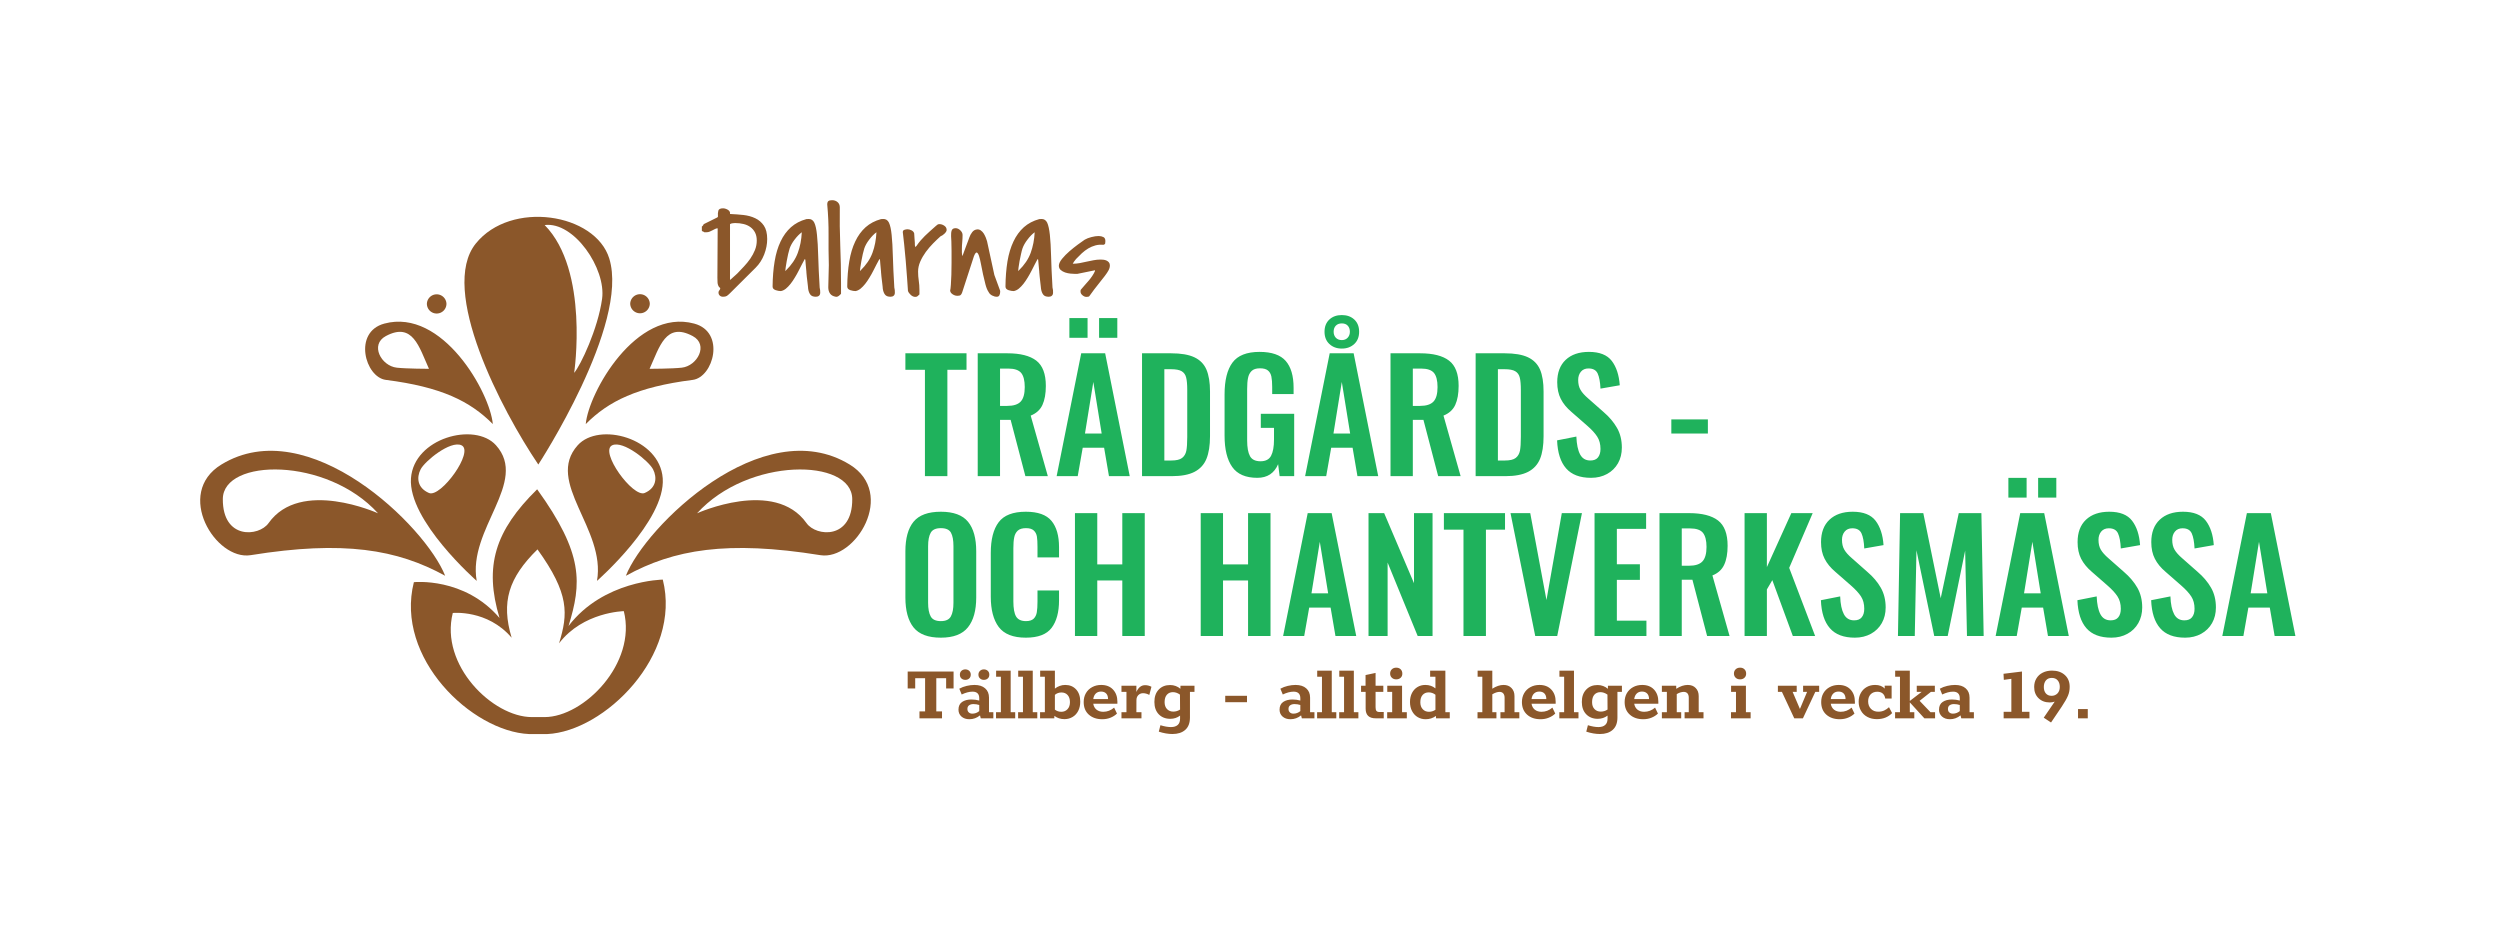
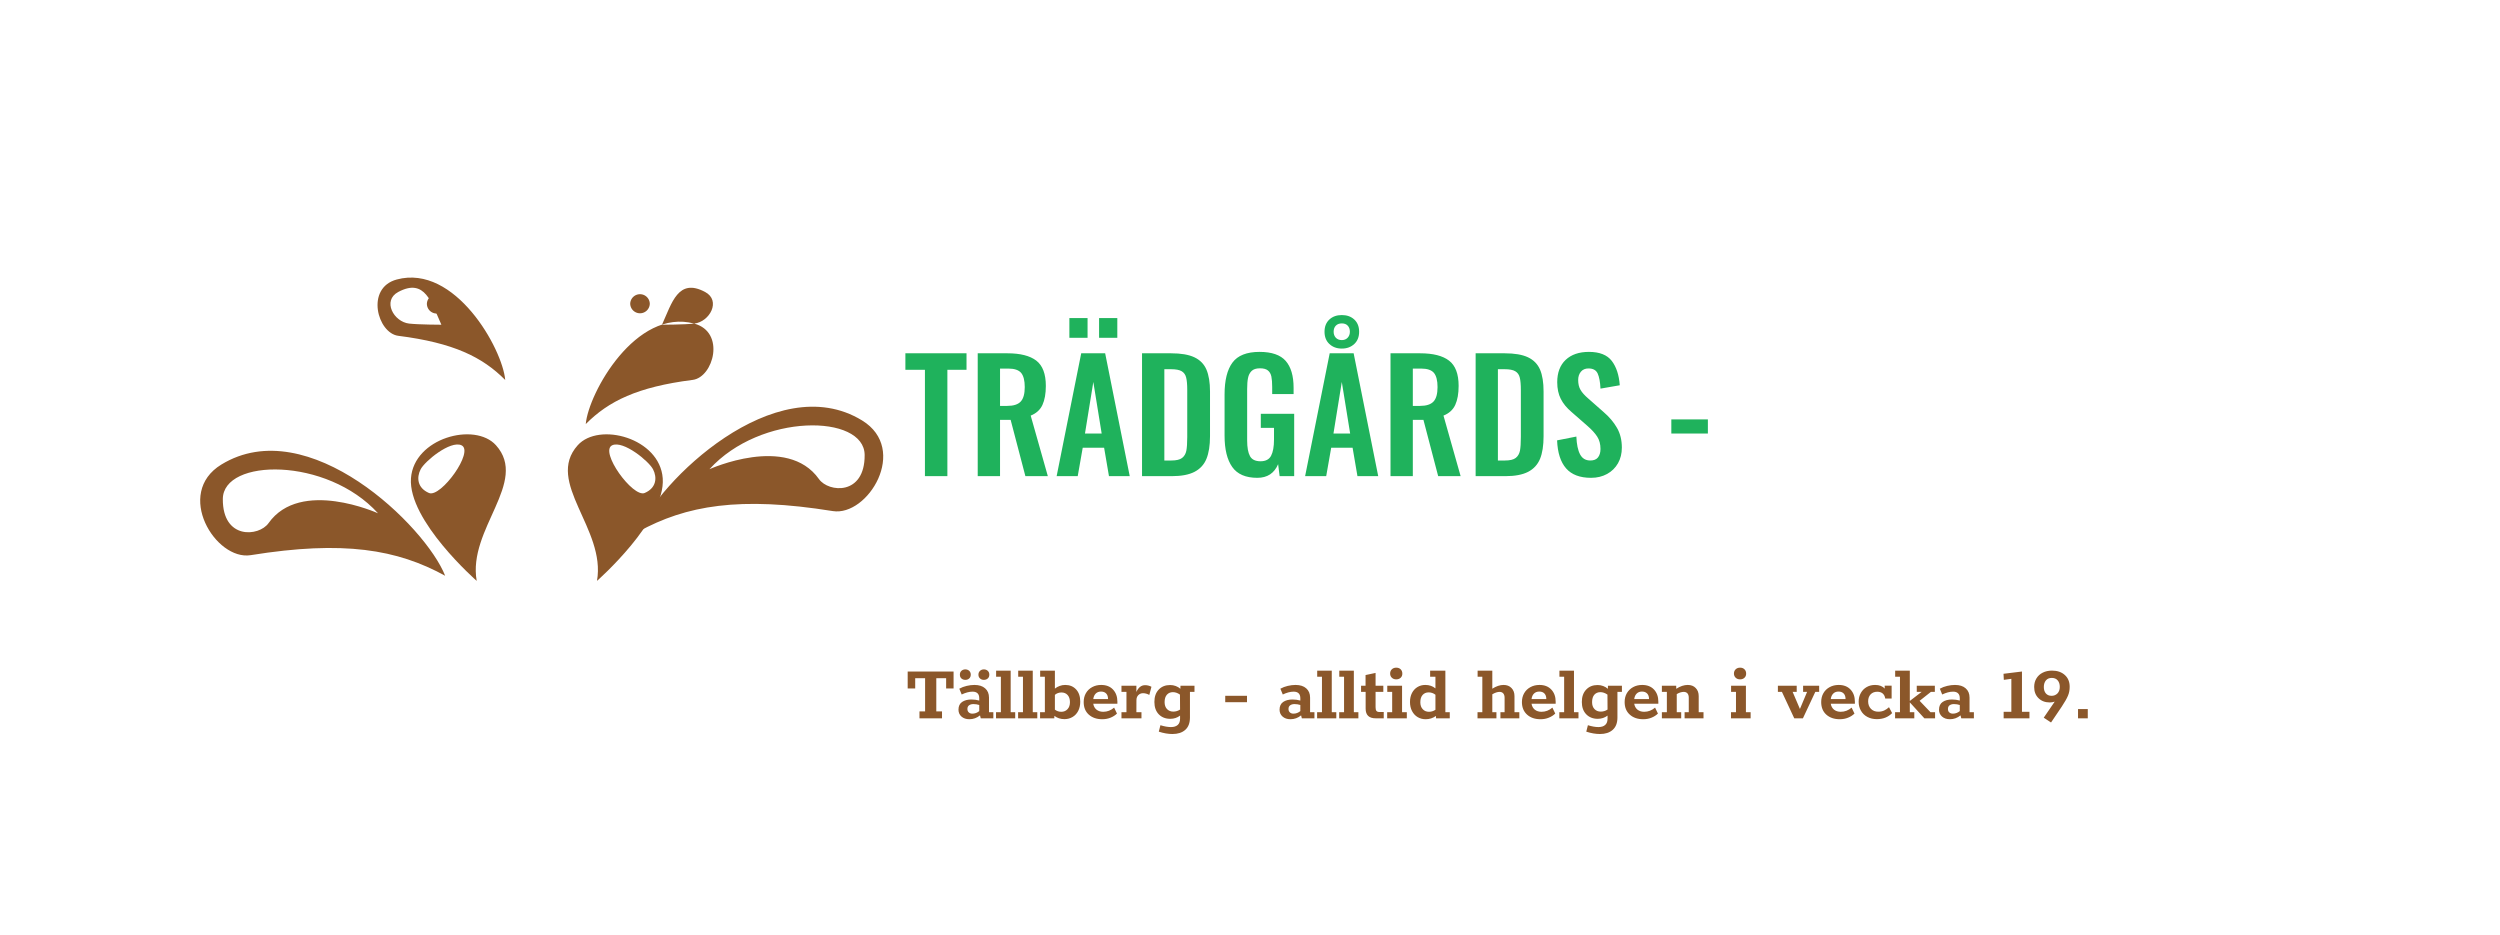
<svg xmlns="http://www.w3.org/2000/svg" id="SvgjsSvg151539" width="4096" height="1532.425" version="1.1">
  <defs id="SvgjsDefs151540" />
  <g id="SvgjsG151541" transform="translate(328, 328) scale(34.4)" opacity="1">
    <defs id="SvgjsDefs37079" />
    <g id="SvgjsG37080" transform="scale(0.216)" opacity="1">
      <g id="SvgjsG37081" class="4NZ7_ThGQ" transform="translate(-1.063, -16.526) scale(1.5)" light-content="false" non-strokable="false" fill="#8b572a">
        <path fill-rule="evenodd" clip-rule="evenodd" d="M36.909 26.239a1.439 1.439 0 0 0-2.876.002 1.436 1.436 0 0 0 1.437 1.436c.798 0 1.439-.642 1.439-1.438zm29.891-.001a1.44 1.44 0 0 0-2.879.002 1.44 1.44 0 0 0 2.879-.002z" />
-         <path d="M68.709 66.791s-8.732.104-13.855 6.817c1.93-6.282 2.257-10.558-4.614-20.094-6.203 6.099-7.822 11.292-5.53 18.918-5.172-6.058-12.592-5.263-12.592-5.263-2.821 11.166 8.54 21.946 16.921 22.325l2.677.002c8.381-.374 19.813-11.549 16.993-22.705zM51.334 87h-1.869c-5.756 0-13.561-7.636-11.626-15.304 0 0 5.1-.53 8.653 3.638-1.575-5.244-.46-8.801 3.798-12.988 4.72 6.552 4.499 9.488 3.171 13.808 3.519-4.615 9.521-4.727 9.521-4.727C64.917 79.102 57.097 87 51.334 87zm9.512-67.401c-2.058-6.685-14.464-8.613-19.621-2.216-5.473 6.784 3.781 24.498 9.187 32.491 0 0 13.423-20.554 10.434-30.275zm-1.058 5.92c-.617 4.429-3.156 9.771-4.106 10.881 0 0 2.245-15.049-4.338-21.729 4.316-.553 9.062 6.416 8.444 10.848z" />
        <path fill-rule="evenodd" clip-rule="evenodd" d="M68.701 51.895c-.43-5.913-9.37-8.331-12.498-4.852-4.859 5.416 4.187 12.303 2.833 19.937 0-.001 10.116-8.863 9.665-15.085zm-2.652 2.162c-1.724.739-6.714-6.131-4.769-7.016 1.632-.737 5.387 2.339 6 3.542.619 1.202.494 2.737-1.231 3.474zm-21.861-7.016c-3.127-3.478-12.069-1.06-12.496 4.854-.45 6.225 9.663 15.084 9.663 15.084-1.353-7.631 7.692-14.52 2.833-19.938zm-9.846 7.018c-1.725-.738-1.849-2.273-1.231-3.475.613-1.204 4.369-4.28 5.999-3.543 1.946.885-3.047 7.756-4.768 7.018z" />
-         <path d="M73.326 29.156c-8.563-2.308-15.538 10.185-15.941 14.772 3.35-3.374 7.589-5.461 15.72-6.494 3.063-.39 4.863-7.033.221-8.278zm-1.824 6.481c-1.433.16-4.734.168-4.734.168 1.457-3.208 2.38-6.932 6.34-4.814 2.38 1.27.678 4.391-1.606 4.646zm-43.721-6.481c-4.642 1.248-2.842 7.889.222 8.278 8.133 1.033 12.373 3.122 15.721 6.494-.402-4.588-7.379-17.078-15.943-14.772zm1.823 6.481c-2.282-.253-3.983-3.376-1.605-4.648 3.963-2.116 4.885 1.607 6.339 4.816 0 0-3.301-.008-4.734-.168zm66.577 14.237c-12.789-7.82-30.055 9.105-32.899 16.356 7.039-3.875 14.911-5.237 28.59-3.032 5.151.83 11.236-9.086 4.309-13.324zm-6.338 8.619c-4.691-6.631-16.097-1.45-16.097-1.45 7.539-8.307 22.771-8.111 22.813-2.098.042 6.012-5.319 5.528-6.716 3.548zM3.82 49.876c-6.929 4.236-.847 14.154 4.311 13.321 13.675-2.205 21.546-.843 28.587 3.03-2.844-7.248-20.111-24.175-32.898-16.351zm6.933 8.617c-1.4 1.979-6.757 2.464-6.718-3.55.04-6.011 15.276-6.211 22.816 2.1 0 0-11.407-5.181-16.098 1.45z" />
+         <path d="M73.326 29.156c-8.563-2.308-15.538 10.185-15.941 14.772 3.35-3.374 7.589-5.461 15.72-6.494 3.063-.39 4.863-7.033.221-8.278zc-1.433.16-4.734.168-4.734.168 1.457-3.208 2.38-6.932 6.34-4.814 2.38 1.27.678 4.391-1.606 4.646zm-43.721-6.481c-4.642 1.248-2.842 7.889.222 8.278 8.133 1.033 12.373 3.122 15.721 6.494-.402-4.588-7.379-17.078-15.943-14.772zm1.823 6.481c-2.282-.253-3.983-3.376-1.605-4.648 3.963-2.116 4.885 1.607 6.339 4.816 0 0-3.301-.008-4.734-.168zm66.577 14.237c-12.789-7.82-30.055 9.105-32.899 16.356 7.039-3.875 14.911-5.237 28.59-3.032 5.151.83 11.236-9.086 4.309-13.324zm-6.338 8.619c-4.691-6.631-16.097-1.45-16.097-1.45 7.539-8.307 22.771-8.111 22.813-2.098.042 6.012-5.319 5.528-6.716 3.548zM3.82 49.876c-6.929 4.236-.847 14.154 4.311 13.321 13.675-2.205 21.546-.843 28.587 3.03-2.844-7.248-20.111-24.175-32.898-16.351zm6.933 8.617c-1.4 1.979-6.757 2.464-6.718-3.55.04-6.011 15.276-6.211 22.816 2.1 0 0-11.407-5.181-16.098 1.45z" />
      </g>
      <g id="SvgjsG37082" class="text" transform="translate(308.274, 96.093) scale(1)" light-content="false" fill="#1fb25c">
-         <path d="M-150.98 -1.89C-149.77 -0.38 -147.77 0.37 -144.96 0.37C-142.19 0.37 -140.2 -0.39 -138.99 -1.91C-137.77 -3.42 -137.16 -5.62 -137.16 -8.5L-137.16 -18.67C-137.16 -21.54 -137.76 -23.72 -138.97 -25.19C-140.17 -26.66 -142.17 -27.4 -144.96 -27.4C-147.77 -27.4 -149.77 -26.66 -150.98 -25.19C-152.18 -23.72 -152.78 -21.54 -152.78 -18.67L-152.78 -8.5C-152.78 -5.6 -152.18 -3.4 -150.98 -1.89ZM-142.75 -4.32C-143.13 -3.62 -143.86 -3.28 -144.96 -3.28C-146.07 -3.28 -146.82 -3.62 -147.2 -4.32C-147.58 -5.01 -147.77 -6.01 -147.77 -7.33L-147.77 -19.8C-147.77 -21.1 -147.58 -22.08 -147.2 -22.76C-146.82 -23.44 -146.07 -23.78 -144.96 -23.78C-143.84 -23.78 -143.1 -23.45 -142.73 -22.78C-142.36 -22.11 -142.18 -21.12 -142.18 -19.8L-142.18 -7.33C-142.18 -6.01 -142.37 -5.01 -142.75 -4.32Z M-132.2 -1.99C-131.02 -0.42 -129.03 0.37 -126.22 0.37C-123.53 0.37 -121.63 -0.35 -120.54 -1.79C-119.45 -3.23 -118.9 -5.25 -118.9 -7.86L-118.9 -10.04L-123.65 -10.04L-123.65 -7.59C-123.65 -6.61 -123.7 -5.83 -123.8 -5.23C-123.9 -4.64 -124.13 -4.17 -124.5 -3.81C-124.87 -3.46 -125.43 -3.28 -126.19 -3.28C-127.24 -3.28 -127.96 -3.62 -128.37 -4.3C-128.77 -4.98 -128.97 -6.09 -128.97 -7.63L-128.97 -19.37C-128.97 -20.35 -128.91 -21.15 -128.78 -21.76C-128.66 -22.37 -128.4 -22.86 -128 -23.23C-127.6 -23.6 -126.99 -23.78 -126.19 -23.78C-125.41 -23.78 -124.84 -23.61 -124.47 -23.26C-124.1 -22.92 -123.87 -22.47 -123.78 -21.93C-123.69 -21.38 -123.65 -20.63 -123.65 -19.67L-123.65 -17.33L-118.9 -17.33L-118.9 -19.6C-118.9 -22.12 -119.46 -24.05 -120.57 -25.39C-121.69 -26.73 -123.57 -27.4 -126.22 -27.4C-129.06 -27.4 -131.05 -26.63 -132.21 -25.09C-133.37 -23.55 -133.95 -21.3 -133.95 -18.33L-133.95 -8.66C-133.95 -5.79 -133.37 -3.56 -132.2 -1.99Z M-115.39 -27.09L-115.39 0L-110.47 0L-110.47 -12.24L-104.95 -12.24L-104.95 0L-100 0L-100 -27.09L-104.95 -27.09L-104.95 -15.79L-110.47 -15.79L-110.47 -27.09Z M-87.66 -27.09L-87.66 0L-82.74 0L-82.74 -12.24L-77.22 -12.24L-77.22 0L-72.27 0L-72.27 -27.09L-77.22 -27.09L-77.22 -15.79L-82.74 -15.79L-82.74 -27.09Z M-64.07 -27.09L-69.49 0L-64.84 0L-63.74 -6.26L-59.02 -6.26L-57.95 0L-53.37 0L-58.79 -27.09ZM-59.56 -9.4L-63.24 -9.4L-61.4 -20.77Z M-50.66 -27.09L-50.66 0L-46.45 0L-46.45 -16.19L-39.82 0L-36.54 0L-36.54 -27.09L-40.63 -27.09L-40.63 -11.64L-47.21 -27.09Z M-29.72 -23.45L-29.72 0L-24.77 0L-24.77 -23.45L-20.56 -23.45L-20.56 -27.09L-34.04 -27.09L-34.04 -23.45Z M-19.35 -27.09L-13.9 0L-9.05 0L-3.6 -27.09L-8.04 -27.09L-11.42 -7.93L-15 -27.09Z M-0.82 -27.09L-0.82 0L10.62 0L10.62 -3.38L4.1 -3.38L4.1 -12.38L9.18 -12.38L9.18 -15.82L4.1 -15.82L4.1 -23.62L10.55 -23.62L10.55 -27.09Z M13.5 -27.09L13.5 0L18.41 0L18.41 -12.41L20.76 -12.41L24 0L28.95 0L25.17 -13.35C26.4 -13.84 27.26 -14.62 27.76 -15.7C28.27 -16.79 28.52 -18.19 28.52 -19.9C28.52 -22.53 27.81 -24.39 26.41 -25.47C25 -26.55 22.87 -27.09 20.02 -27.09ZM19.99 -15.49L18.41 -15.49L18.41 -23.72L20.25 -23.72C21.61 -23.72 22.56 -23.39 23.08 -22.75C23.6 -22.1 23.87 -21.06 23.87 -19.64C23.87 -18.16 23.57 -17.1 22.98 -16.46C22.39 -15.81 21.39 -15.49 19.99 -15.49Z M32.26 -27.09L32.26 0L37.18 0L37.18 -10.27L38.38 -12.31L42.9 0L47.82 0L42.1 -15.02L47.28 -27.09L42.57 -27.09L37.18 -15.19L37.18 -27.09Z M51.08 -1.71C52.29 -0.32 54.13 0.37 56.58 0.37C57.92 0.37 59.1 0.08 60.13 -0.49C61.15 -1.05 61.95 -1.84 62.52 -2.84C63.09 -3.85 63.37 -5 63.37 -6.29C63.37 -7.94 63.01 -9.39 62.3 -10.64C61.59 -11.89 60.6 -13.06 59.32 -14.15L55.95 -17.13C55.16 -17.8 54.6 -18.43 54.26 -19.02C53.91 -19.61 53.74 -20.34 53.74 -21.21C53.74 -21.94 53.94 -22.55 54.34 -23.03C54.74 -23.51 55.3 -23.75 56.01 -23.75C57.02 -23.75 57.69 -23.38 58.04 -22.63C58.38 -21.88 58.59 -20.77 58.65 -19.3L62.9 -20.04C62.75 -22.29 62.16 -24.08 61.15 -25.41C60.13 -26.73 58.45 -27.4 56.11 -27.4C53.93 -27.4 52.22 -26.81 50.98 -25.64C49.74 -24.47 49.12 -22.82 49.12 -20.71C49.12 -19.28 49.38 -18.05 49.91 -17.03C50.43 -16 51.22 -15.04 52.27 -14.15L55.68 -11.17C56.7 -10.28 57.46 -9.46 57.94 -8.71C58.42 -7.97 58.65 -7.06 58.65 -5.99C58.65 -5.21 58.47 -4.59 58.1 -4.13C57.74 -3.67 57.17 -3.45 56.41 -3.45C55.39 -3.45 54.64 -3.9 54.16 -4.8C53.68 -5.7 53.4 -7.01 53.34 -8.73L49.09 -7.89C49.2 -5.15 49.86 -3.09 51.08 -1.71Z M66.55 -27.09L66.08 0L69.79 0L70.16 -18.9L74.08 0L77.05 0L80.9 -18.83L81.3 0L84.98 0L84.48 -27.09L79.49 -27.09L75.51 -8.33L71.67 -27.09Z M93.04 -27.09L87.62 0L92.27 0L93.38 -6.26L98.09 -6.26L99.16 0L103.75 0L98.33 -27.09ZM97.56 -9.4L93.88 -9.4L95.72 -20.77ZM90.43 -34.86L90.43 -30.51L94.45 -30.51L94.45 -34.86ZM96.99 -34.86L96.99 -30.51L101 -30.51L101 -34.86Z M107.64 -1.71C108.86 -0.32 110.69 0.37 113.15 0.37C114.48 0.37 115.67 0.08 116.69 -0.49C117.72 -1.05 118.51 -1.84 119.08 -2.84C119.65 -3.85 119.94 -5 119.94 -6.29C119.94 -7.94 119.58 -9.39 118.87 -10.64C118.15 -11.89 117.16 -13.06 115.89 -14.15L112.51 -17.13C111.73 -17.8 111.17 -18.43 110.82 -19.02C110.47 -19.61 110.3 -20.34 110.3 -21.21C110.3 -21.94 110.5 -22.55 110.9 -23.03C111.31 -23.51 111.86 -23.75 112.58 -23.75C113.58 -23.75 114.25 -23.38 114.6 -22.63C114.95 -21.88 115.15 -20.77 115.22 -19.3L119.47 -20.04C119.31 -22.29 118.73 -24.08 117.71 -25.41C116.7 -26.73 115.02 -27.4 112.68 -27.4C110.49 -27.4 108.78 -26.81 107.54 -25.64C106.3 -24.47 105.69 -22.82 105.69 -20.71C105.69 -19.28 105.95 -18.05 106.47 -17.03C107 -16 107.78 -15.04 108.83 -14.15L112.24 -11.17C113.27 -10.28 114.02 -9.46 114.5 -8.71C114.98 -7.97 115.22 -7.06 115.22 -5.99C115.22 -5.21 115.04 -4.59 114.67 -4.13C114.3 -3.67 113.74 -3.45 112.98 -3.45C111.95 -3.45 111.2 -3.9 110.72 -4.8C110.24 -5.7 109.97 -7.01 109.9 -8.73L105.65 -7.89C105.76 -5.15 106.43 -3.09 107.64 -1.71Z M123.9 -1.71C125.11 -0.32 126.95 0.37 129.4 0.37C130.74 0.37 131.92 0.08 132.95 -0.49C133.97 -1.05 134.77 -1.84 135.34 -2.84C135.91 -3.85 136.19 -5 136.19 -6.29C136.19 -7.94 135.84 -9.39 135.12 -10.64C134.41 -11.89 133.42 -13.06 132.15 -14.15L128.77 -17.13C127.99 -17.8 127.42 -18.43 127.08 -19.02C126.73 -19.61 126.56 -20.34 126.56 -21.21C126.56 -21.94 126.76 -22.55 127.16 -23.03C127.56 -23.51 128.12 -23.75 128.83 -23.75C129.84 -23.75 130.51 -23.38 130.86 -22.63C131.2 -21.88 131.41 -20.77 131.48 -19.3L135.72 -20.04C135.57 -22.29 134.98 -24.08 133.97 -25.41C132.95 -26.73 131.28 -27.4 128.93 -27.4C126.75 -27.4 125.04 -26.81 123.8 -25.64C122.56 -24.47 121.94 -22.82 121.94 -20.71C121.94 -19.28 122.2 -18.05 122.73 -17.03C123.25 -16 124.04 -15.04 125.09 -14.15L128.5 -11.17C129.52 -10.28 130.28 -9.46 130.76 -8.71C131.24 -7.97 131.48 -7.06 131.48 -5.99C131.48 -5.21 131.29 -4.59 130.92 -4.13C130.56 -3.67 129.99 -3.45 129.23 -3.45C128.21 -3.45 127.46 -3.9 126.98 -4.8C126.5 -5.7 126.22 -7.01 126.16 -8.73L121.91 -7.89C122.02 -5.15 122.68 -3.09 123.9 -1.71Z M143.02 -27.09L137.6 0L142.25 0L143.35 -6.26L148.07 -6.26L149.14 0L153.72 0L148.3 -27.09ZM147.53 -9.4L143.85 -9.4L145.69 -20.77Z" />
-       </g>
+         </g>
      <g id="SvgjsG37083" class="text" transform="translate(244.704, 60.848) scale(1)" light-content="false" fill="#1fb25c">
        <path d="M-84.9 -23.45L-84.9 0L-79.95 0L-79.95 -23.45L-75.73 -23.45L-75.73 -27.09L-89.21 -27.09L-89.21 -23.45Z M-73.26 -27.09L-73.26 0L-68.34 0L-68.34 -12.41L-66 -12.41L-62.75 0L-57.8 0L-61.58 -13.35C-60.36 -13.84 -59.49 -14.62 -58.99 -15.7C-58.49 -16.79 -58.24 -18.19 -58.24 -19.9C-58.24 -22.53 -58.94 -24.39 -60.34 -25.47C-61.75 -26.55 -63.88 -27.09 -66.73 -27.09ZM-66.77 -15.49L-68.34 -15.49L-68.34 -23.72L-66.5 -23.72C-65.14 -23.72 -64.2 -23.39 -63.67 -22.75C-63.15 -22.1 -62.89 -21.06 -62.89 -19.64C-62.89 -18.16 -63.18 -17.1 -63.77 -16.46C-64.36 -15.81 -65.36 -15.49 -66.77 -15.49Z M-50.44 -27.09L-55.86 0L-51.21 0L-50.11 -6.26L-45.39 -6.26L-44.32 0L-39.74 0L-45.16 -27.09ZM-45.93 -9.4L-49.61 -9.4L-47.77 -20.77ZM-53.05 -34.86L-53.05 -30.51L-49.04 -30.51L-49.04 -34.86ZM-46.5 -34.86L-46.5 -30.51L-42.48 -30.51L-42.48 -34.86Z M-37.03 -27.09L-37.03 0L-30.44 0C-28.34 0 -26.68 -0.32 -25.46 -0.95C-24.23 -1.59 -23.35 -2.54 -22.83 -3.81C-22.31 -5.08 -22.04 -6.75 -22.04 -8.8L-22.04 -18.67C-22.04 -20.67 -22.31 -22.28 -22.83 -23.5C-23.35 -24.71 -24.24 -25.62 -25.49 -26.21C-26.74 -26.8 -28.45 -27.09 -30.64 -27.09ZM-30.57 -3.45L-32.11 -3.45L-32.11 -23.58L-30.64 -23.58C-29.57 -23.58 -28.78 -23.43 -28.28 -23.13C-27.78 -22.83 -27.45 -22.37 -27.3 -21.74C-27.14 -21.12 -27.06 -20.2 -27.06 -19L-27.06 -8.63C-27.06 -7.29 -27.13 -6.28 -27.26 -5.6C-27.4 -4.92 -27.71 -4.39 -28.2 -4.01C-28.69 -3.63 -29.48 -3.45 -30.57 -3.45Z M-17.14 -2.02C-16.02 -0.43 -14.17 0.37 -11.61 0.37C-9.4 0.37 -7.87 -0.64 -7.02 -2.64L-6.69 0L-3.48 0L-3.48 -13.75L-10.84 -13.75L-10.84 -10.64L-7.93 -10.64L-7.93 -8.09C-7.93 -6.49 -8.15 -5.29 -8.58 -4.48C-9.01 -3.68 -9.79 -3.28 -10.9 -3.28C-12.04 -3.28 -12.82 -3.66 -13.23 -4.42C-13.64 -5.17 -13.85 -6.32 -13.85 -7.86L-13.85 -19.2C-13.85 -20.2 -13.79 -21.02 -13.66 -21.64C-13.54 -22.27 -13.28 -22.78 -12.88 -23.18C-12.48 -23.58 -11.86 -23.78 -11.04 -23.78C-10.26 -23.78 -9.67 -23.63 -9.28 -23.31C-8.89 -23 -8.64 -22.56 -8.51 -21.98C-8.39 -21.4 -8.33 -20.62 -8.33 -19.64L-8.33 -18.1L-3.61 -18.1L-3.61 -19.5C-3.61 -22.11 -4.19 -24.08 -5.35 -25.41C-6.51 -26.73 -8.43 -27.4 -11.11 -27.4C-13.94 -27.4 -15.93 -26.61 -17.09 -25.04C-18.25 -23.47 -18.83 -21.13 -18.83 -18.03L-18.83 -8.93C-18.83 -5.92 -18.27 -3.62 -17.14 -2.02Z M4.35 -27.09L-1.07 0L3.58 0L4.68 -6.26L9.4 -6.26L10.47 0L15.05 0L9.63 -27.09ZM8.86 -9.4L5.18 -9.4L7.02 -20.77ZM4.28 -29.14C5 -28.47 5.91 -28.13 7.02 -28.13C8.14 -28.13 9.05 -28.47 9.77 -29.14C10.48 -29.8 10.84 -30.71 10.84 -31.84C10.84 -32.98 10.48 -33.88 9.77 -34.54C9.05 -35.2 8.14 -35.52 7.02 -35.52C5.91 -35.52 5 -35.2 4.28 -34.54C3.57 -33.88 3.21 -32.98 3.21 -31.84C3.21 -30.71 3.57 -29.8 4.28 -29.14ZM8.31 -30.52C7.99 -30.18 7.56 -30 7.02 -30C6.47 -30 6.03 -30.18 5.7 -30.52C5.38 -30.87 5.22 -31.31 5.22 -31.84C5.22 -32.4 5.38 -32.85 5.7 -33.18C6.03 -33.52 6.47 -33.68 7.02 -33.68C7.58 -33.68 8.02 -33.52 8.33 -33.18C8.64 -32.85 8.8 -32.4 8.8 -31.84C8.8 -31.31 8.64 -30.87 8.31 -30.52Z M17.76 -27.09L17.76 0L22.68 0L22.68 -12.41L25.02 -12.41L28.27 0L33.22 0L29.44 -13.35C30.66 -13.84 31.53 -14.62 32.03 -15.7C32.53 -16.79 32.78 -18.19 32.78 -19.9C32.78 -22.53 32.08 -24.39 30.67 -25.47C29.27 -26.55 27.14 -27.09 24.28 -27.09ZM24.25 -15.49L22.68 -15.49L22.68 -23.72L24.52 -23.72C25.88 -23.72 26.82 -23.39 27.35 -22.75C27.87 -22.1 28.13 -21.06 28.13 -19.64C28.13 -18.16 27.84 -17.1 27.25 -16.46C26.65 -15.81 25.66 -15.49 24.25 -15.49Z M36.53 -27.09L36.53 0L43.12 0C45.21 0 46.87 -0.32 48.1 -0.95C49.33 -1.59 50.2 -2.54 50.73 -3.81C51.25 -5.08 51.51 -6.75 51.51 -8.8L51.51 -18.67C51.51 -20.67 51.25 -22.28 50.73 -23.5C50.2 -24.71 49.32 -25.62 48.07 -26.21C46.82 -26.8 45.1 -27.09 42.92 -27.09ZM42.98 -3.45L41.44 -3.45L41.44 -23.58L42.92 -23.58C43.99 -23.58 44.77 -23.43 45.27 -23.13C45.78 -22.83 46.11 -22.37 46.26 -21.74C46.42 -21.12 46.5 -20.2 46.5 -19L46.5 -8.63C46.5 -7.29 46.43 -6.28 46.3 -5.6C46.16 -4.92 45.85 -4.39 45.36 -4.01C44.87 -3.63 44.08 -3.45 42.98 -3.45Z M56.48 -1.71C57.7 -0.32 59.53 0.37 61.98 0.37C63.32 0.37 64.5 0.08 65.53 -0.49C66.55 -1.05 67.35 -1.84 67.92 -2.84C68.49 -3.85 68.77 -5 68.77 -6.29C68.77 -7.94 68.42 -9.39 67.7 -10.64C66.99 -11.89 66 -13.06 64.73 -14.15L61.35 -17.13C60.57 -17.8 60 -18.43 59.66 -19.02C59.31 -19.61 59.14 -20.34 59.14 -21.21C59.14 -21.94 59.34 -22.55 59.74 -23.03C60.14 -23.51 60.7 -23.75 61.41 -23.75C62.42 -23.75 63.09 -23.38 63.44 -22.63C63.78 -21.88 63.99 -20.77 64.06 -19.3L68.31 -20.04C68.15 -22.29 67.56 -24.08 66.55 -25.41C65.53 -26.73 63.86 -27.4 61.51 -27.4C59.33 -27.4 57.62 -26.81 56.38 -25.64C55.14 -24.47 54.52 -22.82 54.52 -20.71C54.52 -19.28 54.79 -18.05 55.31 -17.03C55.83 -16 56.62 -15.04 57.67 -14.15L61.08 -11.17C62.11 -10.28 62.86 -9.46 63.34 -8.71C63.82 -7.97 64.06 -7.06 64.06 -5.99C64.06 -5.21 63.87 -4.59 63.51 -4.13C63.14 -3.67 62.57 -3.45 61.82 -3.45C60.79 -3.45 60.04 -3.9 59.56 -4.8C59.08 -5.7 58.81 -7.01 58.74 -8.73L54.49 -7.89C54.6 -5.15 55.27 -3.09 56.48 -1.71Z M79.68 -12.51L79.68 -9.4L87.74 -9.4L87.74 -12.51Z" />
      </g>
      <g id="SvgjsG37084" class="text" transform="translate(155.643, 21.29) scale(1)" light-content="false" fill="#8b572a">
-         <path d="M-41.36 -0.95C-41.36 -0.66 -41.26 -0.42 -41.07 -0.25C-40.89 -0.08 -40.64 0 -40.34 0C-39.99 0 -39.71 -0.06 -39.52 -0.18C-39.34 -0.3 -39.1 -0.5 -38.82 -0.78L-33.16 -6.41C-32.34 -7.23 -31.72 -8.2 -31.28 -9.33C-30.84 -10.47 -30.62 -11.6 -30.62 -12.73C-30.62 -13.98 -30.87 -14.97 -31.35 -15.68C-31.84 -16.4 -32.47 -16.94 -33.25 -17.31C-34.02 -17.68 -34.9 -17.92 -35.87 -18.03C-36.85 -18.13 -37.83 -18.21 -38.82 -18.25C-38.78 -18.45 -38.81 -18.63 -38.9 -18.79C-38.99 -18.94 -39.12 -19.07 -39.29 -19.17C-39.45 -19.27 -39.63 -19.35 -39.82 -19.41C-40.01 -19.47 -40.19 -19.5 -40.34 -19.5C-40.94 -19.5 -41.29 -19.33 -41.39 -18.99C-41.49 -18.66 -41.52 -18.21 -41.48 -17.65L-41.6 -17.5L-44.61 -16.01C-44.65 -15.93 -44.7 -15.84 -44.77 -15.73C-44.84 -15.62 -44.93 -15.54 -45.03 -15.48L-45.03 -14.58C-45.03 -14.5 -44.95 -14.44 -44.79 -14.39C-44.63 -14.34 -44.53 -14.28 -44.49 -14.22L-44.01 -14.22C-43.75 -14.22 -43.51 -14.27 -43.3 -14.36C-43.08 -14.45 -42.87 -14.55 -42.67 -14.66C-42.47 -14.77 -42.28 -14.86 -42.1 -14.95C-41.92 -15.04 -41.74 -15.09 -41.54 -15.09C-41.54 -13.26 -41.55 -11.45 -41.57 -9.66C-41.59 -7.87 -41.6 -6.06 -41.6 -4.23C-41.6 -3.9 -41.59 -3.54 -41.57 -3.16C-41.55 -2.78 -41.44 -2.45 -41.24 -2.15C-41.22 -2.13 -41.17 -2.09 -41.09 -2.03C-41.01 -1.97 -40.97 -1.92 -40.97 -1.88C-40.97 -1.72 -41.04 -1.57 -41.16 -1.43C-41.29 -1.29 -41.36 -1.13 -41.36 -0.95ZM-38.82 -3.64L-38.82 -16.01C-38.7 -16.11 -38.5 -16.18 -38.21 -16.21C-37.92 -16.24 -37.75 -16.25 -37.69 -16.25C-37.03 -16.25 -36.42 -16.18 -35.84 -16.04C-35.27 -15.9 -34.76 -15.68 -34.34 -15.37C-33.91 -15.06 -33.57 -14.67 -33.31 -14.18C-33.05 -13.69 -32.92 -13.1 -32.92 -12.4C-32.92 -11.67 -33.05 -10.97 -33.32 -10.3C-33.59 -9.64 -33.93 -9 -34.35 -8.39C-34.77 -7.79 -35.23 -7.22 -35.74 -6.68C-36.24 -6.14 -36.73 -5.64 -37.18 -5.16C-37.28 -5.06 -37.41 -4.94 -37.57 -4.8C-37.73 -4.66 -37.89 -4.52 -38.05 -4.37C-38.21 -4.22 -38.35 -4.09 -38.48 -3.98C-38.61 -3.87 -38.68 -3.81 -38.7 -3.79L-38.94 -3.64Z M-22.33 -8.32L-22.21 -8.17C-22.19 -7.83 -22.16 -7.49 -22.13 -7.16C-22.09 -6.88 -22.06 -6.59 -22.05 -6.29C-22.04 -5.99 -22.02 -5.75 -21.98 -5.55L-21.98 -5.43C-21.96 -5.17 -21.93 -4.84 -21.89 -4.44C-21.85 -4.05 -21.8 -3.65 -21.75 -3.27C-21.7 -2.88 -21.66 -2.53 -21.63 -2.24C-21.6 -1.94 -21.59 -1.78 -21.59 -1.76C-21.51 -1.22 -21.35 -0.8 -21.11 -0.48C-20.87 -0.16 -20.47 0 -19.89 0C-19.61 0 -19.38 -0.07 -19.2 -0.22C-19.02 -0.37 -18.93 -0.6 -18.93 -0.89C-18.93 -1.11 -18.94 -1.3 -18.95 -1.46C-18.96 -1.62 -18.99 -1.81 -19.05 -2.03C-19.21 -4.71 -19.32 -7.01 -19.37 -8.93C-19.42 -10.85 -19.51 -12.42 -19.64 -13.64C-19.76 -14.86 -19.96 -15.76 -20.23 -16.33C-20.5 -16.89 -20.93 -17.17 -21.53 -17.15C-21.57 -17.15 -21.64 -17.14 -21.75 -17.13C-21.86 -17.12 -21.94 -17.12 -21.98 -17.12C-23.31 -16.76 -24.44 -16.16 -25.38 -15.33C-26.31 -14.49 -27.08 -13.44 -27.67 -12.18C-28.27 -10.92 -28.71 -9.46 -28.98 -7.8C-29.26 -6.14 -29.41 -4.29 -29.43 -2.27C-29.43 -2.05 -29.37 -1.87 -29.24 -1.74C-29.11 -1.62 -28.94 -1.52 -28.74 -1.45C-28.55 -1.38 -28.35 -1.33 -28.15 -1.3C-27.95 -1.27 -27.77 -1.25 -27.61 -1.25C-27.23 -1.31 -26.87 -1.49 -26.51 -1.77C-26.15 -2.06 -25.81 -2.42 -25.48 -2.83C-25.15 -3.25 -24.83 -3.71 -24.53 -4.22C-24.22 -4.73 -23.93 -5.23 -23.68 -5.74C-23.42 -6.25 -23.17 -6.72 -22.95 -7.17C-22.72 -7.62 -22.51 -8 -22.33 -8.32ZM-22.99 -14.22C-23.07 -12.57 -23.36 -11.06 -23.87 -9.68C-24.38 -8.29 -25.25 -7.01 -26.48 -5.81C-26.5 -5.79 -26.52 -5.76 -26.55 -5.73C-26.58 -5.69 -26.61 -5.67 -26.63 -5.67C-26.63 -5.78 -26.6 -6.06 -26.54 -6.49C-26.48 -6.91 -26.4 -7.38 -26.31 -7.89C-26.23 -8.39 -26.12 -8.91 -26 -9.42C-25.88 -9.94 -25.77 -10.35 -25.67 -10.65C-25.45 -11.28 -25.09 -11.94 -24.57 -12.61C-24.05 -13.29 -23.53 -13.83 -22.99 -14.22Z M-17.15 -2.09C-17.15 -1.53 -17.02 -1.07 -16.76 -0.7C-16.5 -0.33 -16.08 -0.1 -15.51 0C-15.29 0.04 -15.07 -0.02 -14.85 -0.18C-14.63 -0.34 -14.46 -0.5 -14.34 -0.66L-14.34 -2.95C-14.34 -5.79 -14.4 -8.6 -14.51 -11.38C-14.62 -14.15 -14.65 -16.95 -14.61 -19.77C-14.63 -20.25 -14.8 -20.62 -15.13 -20.89C-15.46 -21.16 -15.85 -21.29 -16.31 -21.29C-16.67 -21.29 -16.94 -21.23 -17.12 -21.1C-17.29 -20.97 -17.38 -20.71 -17.38 -20.34C-17.17 -18.05 -17.07 -15.82 -17.09 -13.64C-17.11 -11.47 -17.09 -9.24 -17.03 -6.98C-17.03 -6.14 -17.05 -5.33 -17.09 -4.53C-17.13 -3.74 -17.15 -2.92 -17.15 -2.09Z M-5.87 -8.32L-5.75 -8.17C-5.74 -7.83 -5.71 -7.49 -5.67 -7.16C-5.63 -6.88 -5.6 -6.59 -5.59 -6.29C-5.58 -5.99 -5.56 -5.75 -5.52 -5.55L-5.52 -5.43C-5.5 -5.17 -5.47 -4.84 -5.43 -4.44C-5.39 -4.05 -5.34 -3.65 -5.29 -3.27C-5.24 -2.88 -5.2 -2.53 -5.17 -2.24C-5.14 -1.94 -5.13 -1.78 -5.13 -1.76C-5.05 -1.22 -4.89 -0.8 -4.65 -0.48C-4.41 -0.16 -4.01 0 -3.43 0C-3.15 0 -2.92 -0.07 -2.74 -0.22C-2.56 -0.37 -2.47 -0.6 -2.47 -0.89C-2.47 -1.11 -2.48 -1.3 -2.49 -1.46C-2.5 -1.62 -2.53 -1.81 -2.59 -2.03C-2.75 -4.71 -2.86 -7.01 -2.91 -8.93C-2.96 -10.85 -3.05 -12.42 -3.18 -13.64C-3.3 -14.86 -3.5 -15.76 -3.77 -16.33C-4.04 -16.89 -4.47 -17.17 -5.07 -17.15C-5.11 -17.15 -5.18 -17.14 -5.29 -17.13C-5.4 -17.12 -5.48 -17.12 -5.52 -17.12C-6.85 -16.76 -7.98 -16.16 -8.92 -15.33C-9.85 -14.49 -10.62 -13.44 -11.21 -12.18C-11.81 -10.92 -12.25 -9.46 -12.52 -7.8C-12.8 -6.14 -12.95 -4.29 -12.97 -2.27C-12.97 -2.05 -12.91 -1.87 -12.78 -1.74C-12.65 -1.62 -12.48 -1.52 -12.29 -1.45C-12.09 -1.38 -11.89 -1.33 -11.69 -1.3C-11.49 -1.27 -11.31 -1.25 -11.15 -1.25C-10.77 -1.31 -10.41 -1.49 -10.05 -1.77C-9.69 -2.06 -9.35 -2.42 -9.02 -2.83C-8.69 -3.25 -8.37 -3.71 -8.07 -4.22C-7.76 -4.73 -7.47 -5.23 -7.22 -5.74C-6.96 -6.25 -6.71 -6.72 -6.49 -7.17C-6.26 -7.62 -6.05 -8 -5.87 -8.32ZM-6.53 -14.22C-6.61 -12.57 -6.9 -11.06 -7.41 -9.68C-7.92 -8.29 -8.79 -7.01 -10.02 -5.81C-10.04 -5.79 -10.06 -5.76 -10.09 -5.73C-10.12 -5.69 -10.15 -5.67 -10.17 -5.67C-10.17 -5.78 -10.14 -6.06 -10.08 -6.49C-10.02 -6.91 -9.94 -7.38 -9.85 -7.89C-9.77 -8.39 -9.66 -8.91 -9.54 -9.42C-9.42 -9.94 -9.31 -10.35 -9.21 -10.65C-9 -11.28 -8.63 -11.94 -8.11 -12.61C-7.59 -13.29 -7.07 -13.83 -6.53 -14.22Z M0.42 -1.28C0.52 -0.98 0.73 -0.69 1.04 -0.4C1.36 -0.11 1.69 0.03 2.03 0.03C2.25 0.03 2.42 -0.02 2.53 -0.12C2.65 -0.22 2.79 -0.35 2.95 -0.51L2.95 -1.55C2.95 -2.23 2.9 -2.89 2.8 -3.55C2.7 -4.2 2.65 -4.87 2.65 -5.55C2.65 -6.28 2.81 -7.02 3.13 -7.75C3.45 -8.49 3.86 -9.19 4.35 -9.87C4.85 -10.55 5.39 -11.18 5.96 -11.76C6.54 -12.35 7.09 -12.87 7.6 -13.33C7.72 -13.37 7.86 -13.44 8.01 -13.54C8.16 -13.64 8.3 -13.75 8.44 -13.88C8.58 -14.01 8.7 -14.15 8.8 -14.3C8.9 -14.45 8.95 -14.59 8.95 -14.73C8.95 -15.13 8.77 -15.44 8.42 -15.67C8.08 -15.9 7.73 -16.01 7.39 -16.01C7.3 -16.01 7.22 -16.01 7.16 -16C7.1 -15.99 7.04 -15.97 6.99 -15.94C6.94 -15.91 6.89 -15.87 6.83 -15.82L6.56 -15.6C6.04 -15.14 5.59 -14.74 5.2 -14.39C4.82 -14.04 4.46 -13.71 4.14 -13.4C3.83 -13.1 3.52 -12.77 3.22 -12.42C2.92 -12.07 2.61 -11.67 2.3 -11.21C2.28 -11.19 2.24 -11.15 2.19 -11.09C2.14 -11.03 2.1 -10.98 2.06 -10.94C2.02 -11.08 1.99 -11.18 1.97 -11.24C1.95 -11.3 1.94 -11.36 1.94 -11.41L1.94 -11.57L1.94 -11.84C1.94 -11.92 1.93 -12.06 1.91 -12.27C1.89 -12.48 1.87 -12.69 1.86 -12.91C1.85 -13.13 1.84 -13.34 1.82 -13.55C1.8 -13.76 1.79 -13.91 1.79 -13.98C1.71 -14.26 1.52 -14.48 1.21 -14.64C0.9 -14.8 0.61 -14.88 0.33 -14.88C0.11 -14.88 -0.12 -14.84 -0.36 -14.76C-0.6 -14.68 -0.72 -14.51 -0.72 -14.25C-0.64 -13.62 -0.54 -12.72 -0.42 -11.57C-0.3 -10.42 -0.18 -9.19 -0.07 -7.9C0.03 -6.61 0.13 -5.36 0.22 -4.16C0.31 -2.96 0.38 -2 0.42 -1.28Z M18.22 -1.01C18.36 -0.72 18.61 -0.47 18.96 -0.28C19.32 -0.09 19.67 0 20.01 0C20.29 0 20.48 -0.11 20.59 -0.34C20.7 -0.57 20.75 -0.81 20.75 -1.04L20.75 -1.24C20.75 -1.33 20.74 -1.38 20.72 -1.4L19.47 -4.8L17.86 -12.23C17.8 -12.44 17.71 -12.71 17.59 -13.02C17.47 -13.32 17.32 -13.62 17.15 -13.91C16.97 -14.2 16.75 -14.43 16.5 -14.61C16.26 -14.79 15.98 -14.87 15.68 -14.85C15.23 -14.81 14.86 -14.61 14.58 -14.24C14.3 -13.87 14.09 -13.49 13.96 -13.09C13.9 -12.93 13.8 -12.66 13.66 -12.27C13.52 -11.88 13.36 -11.47 13.19 -11.03C13.03 -10.6 12.87 -10.18 12.73 -9.78C12.59 -9.38 12.49 -9.1 12.43 -8.95C12.35 -9.26 12.31 -9.53 12.31 -9.75L12.31 -10.56C12.31 -11.07 12.34 -11.58 12.39 -12.09C12.44 -12.6 12.46 -13.11 12.46 -13.63C12.46 -13.98 12.3 -14.32 11.97 -14.64C11.64 -14.96 11.29 -15.12 10.91 -15.12C10.64 -15.12 10.43 -15.06 10.3 -14.95C10.17 -14.84 10.08 -14.7 10.03 -14.52C9.98 -14.34 9.95 -14.15 9.94 -13.94C9.93 -13.73 9.93 -13.53 9.93 -13.33C9.95 -13.15 9.97 -12.77 9.99 -12.18C10.01 -11.59 10.02 -10.9 10.03 -10.09C10.04 -9.29 10.04 -8.42 10.03 -7.5C10.02 -6.57 10.01 -5.7 9.99 -4.86C9.97 -4.03 9.93 -3.29 9.88 -2.65C9.84 -2.02 9.78 -1.58 9.72 -1.34C9.74 -1.16 9.81 -1 9.91 -0.86C10.02 -0.73 10.16 -0.61 10.32 -0.51C10.48 -0.41 10.65 -0.33 10.82 -0.28C11 -0.23 11.17 -0.21 11.33 -0.21C11.65 -0.21 11.88 -0.26 12.02 -0.37C12.16 -0.48 12.28 -0.68 12.37 -0.95L14.97 -8.95C15.21 -9.54 15.42 -9.81 15.6 -9.75C15.77 -9.69 15.94 -9.44 16.09 -8.99C16.24 -8.54 16.38 -7.95 16.52 -7.2C16.66 -6.46 16.81 -5.69 16.98 -4.91C17.15 -4.12 17.33 -3.37 17.52 -2.67C17.71 -1.96 17.94 -1.41 18.22 -1.01Z M29.01 -8.32L29.13 -8.17C29.15 -7.83 29.18 -7.49 29.22 -7.16C29.26 -6.88 29.29 -6.59 29.3 -6.29C29.31 -5.99 29.33 -5.75 29.37 -5.55L29.37 -5.43C29.39 -5.17 29.42 -4.84 29.46 -4.44C29.5 -4.05 29.55 -3.65 29.59 -3.27C29.64 -2.88 29.68 -2.53 29.71 -2.24C29.74 -1.94 29.76 -1.78 29.76 -1.76C29.84 -1.22 30 -0.8 30.24 -0.48C30.47 -0.16 30.88 0 31.46 0C31.74 0 31.97 -0.07 32.14 -0.22C32.32 -0.37 32.41 -0.6 32.41 -0.89C32.41 -1.11 32.41 -1.3 32.4 -1.46C32.39 -1.62 32.35 -1.81 32.29 -2.03C32.13 -4.71 32.03 -7.01 31.98 -8.93C31.93 -10.85 31.84 -12.42 31.71 -13.64C31.58 -14.86 31.38 -15.76 31.12 -16.33C30.85 -16.89 30.41 -17.17 29.82 -17.15C29.78 -17.15 29.7 -17.14 29.59 -17.13C29.49 -17.12 29.41 -17.12 29.37 -17.12C28.04 -16.76 26.91 -16.16 25.97 -15.33C25.04 -14.49 24.27 -13.44 23.68 -12.18C23.08 -10.92 22.64 -9.46 22.36 -7.8C22.09 -6.14 21.94 -4.29 21.92 -2.27C21.92 -2.05 21.98 -1.87 22.11 -1.74C22.24 -1.62 22.4 -1.52 22.6 -1.45C22.8 -1.38 23 -1.33 23.2 -1.3C23.4 -1.27 23.58 -1.25 23.74 -1.25C24.11 -1.31 24.48 -1.49 24.84 -1.77C25.2 -2.06 25.54 -2.42 25.87 -2.83C26.2 -3.25 26.51 -3.71 26.82 -4.22C27.13 -4.73 27.41 -5.23 27.67 -5.74C27.93 -6.25 28.17 -6.72 28.4 -7.17C28.63 -7.62 28.83 -8 29.01 -8.32ZM28.36 -14.22C28.28 -12.57 27.98 -11.06 27.48 -9.68C26.97 -8.29 26.1 -7.01 24.87 -5.81C24.85 -5.79 24.82 -5.76 24.79 -5.73C24.76 -5.69 24.74 -5.67 24.72 -5.67C24.72 -5.78 24.75 -6.06 24.81 -6.49C24.87 -6.91 24.94 -7.38 25.03 -7.89C25.12 -8.39 25.23 -8.91 25.35 -9.42C25.46 -9.94 25.57 -10.35 25.67 -10.65C25.89 -11.28 26.26 -11.94 26.78 -12.61C27.29 -13.29 27.82 -13.83 28.36 -14.22Z M38.47 -1.13C38.47 -0.83 38.61 -0.57 38.9 -0.33C39.19 -0.09 39.47 0.03 39.75 0.03C39.85 0.03 39.97 0.02 40.12 0C40.27 -0.02 40.36 -0.06 40.4 -0.12C41.18 -1.21 41.85 -2.11 42.42 -2.8C42.98 -3.5 43.45 -4.09 43.82 -4.58C44.19 -5.06 44.46 -5.48 44.65 -5.83C44.84 -6.18 44.94 -6.54 44.94 -6.92C44.94 -7.18 44.87 -7.39 44.74 -7.56C44.61 -7.73 44.44 -7.86 44.24 -7.96C44.03 -8.06 43.8 -8.13 43.56 -8.16C43.33 -8.19 43.11 -8.2 42.91 -8.2C42.37 -8.2 41.85 -8.15 41.34 -8.05C40.84 -7.95 40.33 -7.85 39.82 -7.74C39.32 -7.63 38.81 -7.52 38.3 -7.42C37.79 -7.33 37.28 -7.28 36.77 -7.28L36.77 -7.31C36.77 -7.35 36.86 -7.49 37.03 -7.74C37.21 -7.99 37.36 -8.18 37.48 -8.32C37.9 -8.76 38.33 -9.18 38.76 -9.59C39.2 -9.99 39.67 -10.35 40.17 -10.65C40.66 -10.94 41.19 -11.17 41.75 -11.32C42.3 -11.47 42.9 -11.51 43.53 -11.45C43.75 -11.51 43.88 -11.62 43.91 -11.78C43.94 -11.94 43.95 -12.11 43.95 -12.29C43.95 -12.72 43.8 -13.02 43.51 -13.16C43.21 -13.31 42.86 -13.39 42.46 -13.39C41.98 -13.39 41.46 -13.31 40.88 -13.16C40.3 -13.02 39.81 -12.82 39.39 -12.58C39.01 -12.32 38.51 -11.97 37.88 -11.51C37.26 -11.05 36.64 -10.56 36.02 -10.02C35.4 -9.48 34.87 -8.94 34.41 -8.38C33.95 -7.82 33.71 -7.32 33.69 -6.86C33.69 -6.46 33.83 -6.14 34.1 -5.9C34.37 -5.67 34.69 -5.48 35.08 -5.35C35.47 -5.22 35.87 -5.14 36.27 -5.1C36.68 -5.06 37.02 -5.04 37.3 -5.04L37.75 -5.04L41.66 -5.84L41.66 -5.67C41.5 -5.31 41.3 -4.95 41.06 -4.59C40.82 -4.23 40.56 -3.89 40.28 -3.56C40.01 -3.24 39.72 -2.91 39.42 -2.58C39.12 -2.25 38.85 -1.94 38.61 -1.64C38.54 -1.56 38.49 -1.48 38.48 -1.4C38.47 -1.32 38.47 -1.23 38.47 -1.13Z" />
-       </g>
+         </g>
      <g id="SvgjsG37085" class="text" transform="translate(286.6, 114.246) scale(1)" light-content="false" fill="#8b572a">
        <path d="M-128 0L-123.03 0L-123.03 -1.52L-124.29 -1.52L-124.29 -8.84L-122.12 -8.84L-122.12 -6.59L-120.48 -6.59L-120.48 -10.32L-130.6 -10.32L-130.6 -6.59L-128.94 -6.59L-128.94 -8.84L-126.76 -8.84L-126.76 -1.52L-128 -1.52Z M-111.71 -1.35L-112.67 -1.35L-112.67 -4.56C-112.67 -5.43 -112.95 -6.11 -113.52 -6.61C-114.08 -7.11 -114.87 -7.36 -115.88 -7.36C-116.43 -7.36 -117 -7.29 -117.59 -7.15C-118.17 -7.02 -118.71 -6.81 -119.22 -6.53L-118.69 -5.25C-117.82 -5.67 -117.02 -5.88 -116.3 -5.88C-115.81 -5.88 -115.45 -5.76 -115.19 -5.51C-114.94 -5.27 -114.82 -4.9 -114.82 -4.42L-114.82 -3.92C-115.37 -4.07 -115.95 -4.15 -116.55 -4.15C-117.38 -4.15 -118.06 -3.97 -118.6 -3.61C-119.13 -3.25 -119.4 -2.68 -119.4 -1.91C-119.4 -1.29 -119.18 -0.78 -118.74 -0.39C-118.3 0 -117.72 0.2 -117 0.2C-116.13 0.2 -115.35 -0.08 -114.65 -0.65L-114.49 0L-111.71 0ZM-117.13 -1.31C-117.33 -1.49 -117.43 -1.74 -117.43 -2.06C-117.43 -2.43 -117.31 -2.7 -117.05 -2.88C-116.8 -3.05 -116.49 -3.14 -116.11 -3.14C-115.65 -3.14 -115.21 -3.07 -114.82 -2.94L-114.82 -1.59C-115.28 -1.21 -115.79 -1.03 -116.33 -1.03C-116.67 -1.03 -116.94 -1.12 -117.13 -1.31ZM-118.75 -8.79C-118.52 -8.58 -118.23 -8.48 -117.88 -8.48C-117.55 -8.48 -117.26 -8.58 -117.03 -8.79C-116.81 -8.99 -116.69 -9.27 -116.69 -9.63C-116.69 -9.98 -116.81 -10.26 -117.03 -10.47C-117.26 -10.68 -117.55 -10.79 -117.88 -10.79C-118.23 -10.79 -118.52 -10.68 -118.75 -10.47C-118.98 -10.26 -119.09 -9.98 -119.09 -9.63C-119.09 -9.27 -118.98 -8.99 -118.75 -8.79ZM-114.65 -8.79C-114.42 -8.58 -114.14 -8.48 -113.81 -8.48C-113.46 -8.48 -113.17 -8.58 -112.94 -8.79C-112.71 -8.99 -112.6 -9.27 -112.6 -9.63C-112.6 -9.98 -112.71 -10.26 -112.94 -10.47C-113.17 -10.68 -113.46 -10.79 -113.81 -10.79C-114.14 -10.79 -114.42 -10.68 -114.65 -10.47C-114.88 -10.26 -115 -9.98 -115 -9.63C-115 -9.27 -114.88 -8.99 -114.65 -8.79Z M-111.12 0L-106.89 0L-106.89 -1.35L-107.89 -1.35L-107.89 -10.5L-111.1 -10.5L-111.1 -9.17L-110.05 -9.17L-110.05 -1.35L-111.12 -1.35Z M-106.25 0L-102.02 0L-102.02 -1.35L-103.02 -1.35L-103.02 -10.5L-106.23 -10.5L-106.23 -9.17L-105.18 -9.17L-105.18 -1.35L-106.25 -1.35Z M-93.46 -6.37C-94.07 -7.03 -94.87 -7.36 -95.87 -7.36C-96.29 -7.36 -96.7 -7.29 -97.09 -7.14C-97.48 -7 -97.83 -6.8 -98.14 -6.55L-98.14 -10.5L-101.39 -10.5L-101.39 -9.17L-100.35 -9.17L-100.35 -1.35L-101.41 -1.35L-101.41 0L-98.27 0L-98.25 -0.54C-97.63 -0.06 -96.89 0.18 -96.03 0.18C-95.37 0.18 -94.78 0.02 -94.25 -0.29C-93.72 -0.6 -93.3 -1.05 -93 -1.63C-92.7 -2.22 -92.55 -2.9 -92.55 -3.68C-92.55 -4.81 -92.85 -5.71 -93.46 -6.37ZM-95.36 -2.01C-95.71 -1.63 -96.17 -1.44 -96.74 -1.44C-97.25 -1.44 -97.72 -1.6 -98.14 -1.91L-98.14 -5.18C-97.72 -5.53 -97.24 -5.7 -96.7 -5.7C-96.14 -5.7 -95.68 -5.52 -95.34 -5.14C-95 -4.77 -94.82 -4.25 -94.82 -3.57C-94.82 -2.91 -95 -2.39 -95.36 -2.01Z M-84.36 -3.21L-84.36 -3.66C-84.36 -4.77 -84.68 -5.66 -85.32 -6.34C-85.95 -7.02 -86.83 -7.36 -87.93 -7.36C-88.67 -7.36 -89.33 -7.2 -89.92 -6.88C-90.51 -6.56 -90.97 -6.12 -91.3 -5.55C-91.63 -4.98 -91.79 -4.32 -91.79 -3.59C-91.79 -2.42 -91.42 -1.5 -90.67 -0.82C-89.91 -0.14 -88.92 0.2 -87.7 0.2C-87.04 0.2 -86.43 0.09 -85.87 -0.14C-85.32 -0.36 -84.85 -0.66 -84.45 -1.05L-85.08 -2.36C-85.79 -1.75 -86.59 -1.44 -87.48 -1.44C-88.07 -1.44 -88.56 -1.6 -88.95 -1.9C-89.34 -2.21 -89.59 -2.65 -89.68 -3.21ZM-86.42 -4.24L-89.68 -4.24C-89.61 -4.77 -89.42 -5.18 -89.12 -5.47C-88.82 -5.76 -88.44 -5.9 -87.97 -5.9C-87.49 -5.9 -87.11 -5.76 -86.83 -5.47C-86.55 -5.18 -86.42 -4.77 -86.42 -4.24Z M-76.85 -6.96C-77.31 -7.19 -77.77 -7.31 -78.24 -7.31C-79.08 -7.31 -79.73 -6.81 -80.17 -5.81L-80.17 -7.18L-83.46 -7.18L-83.46 -5.83L-82.36 -5.83L-82.36 -1.35L-83.46 -1.35L-83.46 0L-79.05 0L-79.05 -1.35L-80.17 -1.35L-80.16 -3.99C-80.16 -4.48 -80.01 -4.86 -79.73 -5.13C-79.45 -5.4 -79.11 -5.54 -78.71 -5.54C-78.24 -5.54 -77.78 -5.41 -77.32 -5.16Z M-67.36 -7.18L-70.45 -7.18L-70.47 -6.51C-70.75 -6.77 -71.1 -6.97 -71.49 -7.12C-71.89 -7.27 -72.3 -7.34 -72.72 -7.34C-73.77 -7.34 -74.61 -7.01 -75.25 -6.33C-75.89 -5.66 -76.2 -4.75 -76.2 -3.61C-76.2 -2.47 -75.88 -1.56 -75.24 -0.89C-74.6 -0.23 -73.75 0.11 -72.7 0.11C-71.87 0.11 -71.15 -0.13 -70.54 -0.6L-70.54 0.09C-70.54 0.69 -70.71 1.15 -71.05 1.46C-71.4 1.77 -71.89 1.93 -72.54 1.93C-73.23 1.93 -74 1.79 -74.87 1.52L-75.23 2.94C-74.16 3.29 -73.15 3.46 -72.22 3.46C-71.03 3.46 -70.08 3.16 -69.39 2.54C-68.7 1.93 -68.36 1.02 -68.36 -0.18L-68.36 -5.83L-67.36 -5.83ZM-73.42 -2.04C-73.77 -2.41 -73.95 -2.92 -73.95 -3.57C-73.95 -4.28 -73.78 -4.83 -73.44 -5.21C-73.11 -5.58 -72.66 -5.77 -72.11 -5.77C-71.59 -5.77 -71.07 -5.59 -70.56 -5.23L-70.54 -1.93C-71 -1.63 -71.49 -1.48 -72.04 -1.48C-72.6 -1.48 -73.06 -1.67 -73.42 -2.04Z M-60.58 -3.55L-55.78 -3.55L-55.78 -4.96L-60.58 -4.96Z M-40.91 -1.35L-41.87 -1.35L-41.87 -4.56C-41.87 -5.43 -42.15 -6.11 -42.72 -6.61C-43.28 -7.11 -44.07 -7.36 -45.08 -7.36C-45.63 -7.36 -46.2 -7.29 -46.79 -7.15C-47.37 -7.02 -47.91 -6.81 -48.42 -6.53L-47.89 -5.25C-47.02 -5.67 -46.22 -5.88 -45.5 -5.88C-45.01 -5.88 -44.65 -5.76 -44.39 -5.51C-44.14 -5.27 -44.02 -4.9 -44.02 -4.42L-44.02 -3.92C-44.57 -4.07 -45.15 -4.15 -45.75 -4.15C-46.58 -4.15 -47.26 -3.97 -47.8 -3.61C-48.33 -3.25 -48.6 -2.68 -48.6 -1.91C-48.6 -1.29 -48.38 -0.78 -47.94 -0.39C-47.5 0 -46.92 0.2 -46.2 0.2C-45.33 0.2 -44.55 -0.08 -43.85 -0.65L-43.69 0L-40.91 0ZM-46.33 -1.31C-46.53 -1.49 -46.63 -1.74 -46.63 -2.06C-46.63 -2.43 -46.51 -2.7 -46.25 -2.88C-46 -3.05 -45.69 -3.14 -45.31 -3.14C-44.85 -3.14 -44.41 -3.07 -44.02 -2.94L-44.02 -1.59C-44.48 -1.21 -44.99 -1.03 -45.53 -1.03C-45.87 -1.03 -46.14 -1.12 -46.33 -1.31Z M-40.32 0L-36.09 0L-36.09 -1.35L-37.09 -1.35L-37.09 -10.5L-40.3 -10.5L-40.3 -9.17L-39.25 -9.17L-39.25 -1.35L-40.32 -1.35Z M-35.45 0L-31.22 0L-31.22 -1.35L-32.22 -1.35L-32.22 -10.5L-35.43 -10.5L-35.43 -9.17L-34.38 -9.17L-34.38 -1.35L-35.45 -1.35Z M-29.62 -2.13C-29.62 -0.71 -28.88 0 -27.4 0L-25.63 0L-25.63 -1.39L-26.55 -1.39C-26.87 -1.39 -27.1 -1.47 -27.24 -1.63C-27.37 -1.8 -27.43 -2.07 -27.43 -2.45L-27.43 -5.83L-25.72 -5.83L-25.72 -7.18L-27.43 -7.18L-27.43 -10.01L-29.64 -9.54L-29.64 -7.18L-30.63 -7.18L-30.63 -5.83L-29.62 -5.83Z M-23.84 -8.95C-23.59 -8.71 -23.27 -8.59 -22.87 -8.59C-22.47 -8.59 -22.15 -8.71 -21.89 -8.95C-21.64 -9.19 -21.52 -9.5 -21.53 -9.87C-21.53 -10.25 -21.66 -10.57 -21.9 -10.81C-22.15 -11.05 -22.47 -11.17 -22.87 -11.17C-23.27 -11.17 -23.59 -11.05 -23.84 -10.81C-24.1 -10.57 -24.22 -10.25 -24.22 -9.87C-24.22 -9.5 -24.1 -9.19 -23.84 -8.95ZM-24.87 0L-20.54 0L-20.54 -1.35L-21.59 -1.35L-21.59 -7.18L-24.85 -7.18L-24.85 -5.83L-23.77 -5.83L-23.77 -1.35L-24.87 -1.35Z M-11.07 -1.35L-12.04 -1.35L-12.04 -10.5L-15.4 -10.5L-15.4 -9.17L-14.23 -9.17L-14.23 -6.6C-14.85 -7.11 -15.6 -7.36 -16.46 -7.36C-17.1 -7.36 -17.68 -7.21 -18.19 -6.9C-18.7 -6.59 -19.1 -6.16 -19.4 -5.59C-19.69 -5.03 -19.84 -4.37 -19.84 -3.61C-19.84 -2.84 -19.69 -2.17 -19.39 -1.6C-19.09 -1.03 -18.68 -0.58 -18.16 -0.27C-17.64 0.04 -17.05 0.2 -16.39 0.2C-15.55 0.2 -14.79 -0.04 -14.12 -0.52L-14.1 0L-11.07 0ZM-17.03 -2.01C-17.39 -2.39 -17.56 -2.9 -17.56 -3.54C-17.56 -4.23 -17.4 -4.77 -17.06 -5.15C-16.72 -5.53 -16.28 -5.72 -15.72 -5.72C-15.18 -5.72 -14.68 -5.55 -14.23 -5.2L-14.23 -1.88C-14.67 -1.59 -15.15 -1.44 -15.65 -1.44C-16.22 -1.44 -16.68 -1.63 -17.03 -2.01Z M4.27 -1.35L3.2 -1.35L3.2 -4.89C3.2 -5.64 2.98 -6.23 2.54 -6.68C2.1 -7.14 1.52 -7.36 0.78 -7.36C-0.01 -7.36 -0.83 -7.08 -1.69 -6.53L-1.69 -10.5L-4.93 -10.5L-4.93 -9.17L-3.89 -9.17L-3.89 -1.35L-4.95 -1.35L-4.95 0L-0.78 0L-0.78 -1.35L-1.69 -1.35L-1.69 -5.3C-1.1 -5.65 -0.56 -5.83 -0.08 -5.83C0.27 -5.83 0.54 -5.71 0.73 -5.49C0.92 -5.26 1.02 -4.94 1.02 -4.53L1.02 -1.35L0.1 -1.35L0.1 0L4.27 0Z M12.28 -3.21L12.28 -3.66C12.28 -4.77 11.96 -5.66 11.32 -6.34C10.68 -7.02 9.81 -7.36 8.71 -7.36C7.97 -7.36 7.31 -7.2 6.72 -6.88C6.13 -6.56 5.67 -6.12 5.34 -5.55C5.01 -4.98 4.84 -4.32 4.84 -3.59C4.84 -2.42 5.22 -1.5 5.97 -0.82C6.72 -0.14 7.71 0.2 8.94 0.2C9.6 0.2 10.21 0.09 10.76 -0.14C11.32 -0.36 11.79 -0.66 12.19 -1.05L11.56 -2.36C10.85 -1.75 10.05 -1.44 9.16 -1.44C8.57 -1.44 8.08 -1.6 7.69 -1.9C7.3 -2.21 7.05 -2.65 6.96 -3.21ZM10.22 -4.24L6.96 -4.24C7.03 -4.77 7.21 -5.18 7.51 -5.47C7.82 -5.76 8.2 -5.9 8.67 -5.9C9.15 -5.9 9.53 -5.76 9.81 -5.47C10.08 -5.18 10.22 -4.77 10.22 -4.24Z M13.09 0L17.31 0L17.31 -1.35L16.32 -1.35L16.32 -10.5L13.11 -10.5L13.11 -9.17L14.15 -9.17L14.15 -1.35L13.09 -1.35Z M26.89 -7.18L23.81 -7.18L23.79 -6.51C23.5 -6.77 23.16 -6.97 22.76 -7.12C22.36 -7.27 21.96 -7.34 21.53 -7.34C20.49 -7.34 19.65 -7.01 19.01 -6.33C18.37 -5.66 18.05 -4.75 18.05 -3.61C18.05 -2.47 18.37 -1.56 19.02 -0.89C19.66 -0.23 20.51 0.11 21.55 0.11C22.38 0.11 23.1 -0.13 23.72 -0.6L23.72 0.09C23.72 0.69 23.55 1.15 23.2 1.46C22.86 1.77 22.36 1.93 21.71 1.93C21.03 1.93 20.25 1.79 19.39 1.52L19.03 2.94C20.1 3.29 21.1 3.46 22.04 3.46C23.23 3.46 24.17 3.16 24.86 2.54C25.55 1.93 25.9 1.02 25.9 -0.18L25.9 -5.83L26.89 -5.83ZM20.84 -2.04C20.48 -2.41 20.31 -2.92 20.31 -3.57C20.31 -4.28 20.48 -4.83 20.81 -5.21C21.15 -5.58 21.59 -5.77 22.15 -5.77C22.66 -5.77 23.18 -5.59 23.7 -5.23L23.72 -1.93C23.26 -1.63 22.76 -1.48 22.22 -1.48C21.65 -1.48 21.19 -1.67 20.84 -2.04Z M34.92 -3.21L34.92 -3.66C34.92 -4.77 34.6 -5.66 33.97 -6.34C33.33 -7.02 32.46 -7.36 31.35 -7.36C30.62 -7.36 29.95 -7.2 29.36 -6.88C28.78 -6.56 28.32 -6.12 27.98 -5.55C27.65 -4.98 27.49 -4.32 27.49 -3.59C27.49 -2.42 27.86 -1.5 28.62 -0.82C29.37 -0.14 30.36 0.2 31.58 0.2C32.25 0.2 32.85 0.09 33.41 -0.14C33.96 -0.36 34.43 -0.66 34.83 -1.05L34.2 -2.36C33.49 -1.75 32.69 -1.44 31.8 -1.44C31.21 -1.44 30.72 -1.6 30.33 -1.9C29.94 -2.21 29.7 -2.65 29.6 -3.21ZM32.87 -4.24L29.6 -4.24C29.67 -4.77 29.86 -5.18 30.16 -5.47C30.46 -5.76 30.84 -5.9 31.31 -5.9C31.79 -5.9 32.17 -5.76 32.45 -5.47C32.73 -5.18 32.87 -4.77 32.87 -4.24Z M44.88 -1.35L43.82 -1.35L43.82 -4.89C43.82 -5.64 43.6 -6.23 43.16 -6.68C42.72 -7.14 42.13 -7.36 41.4 -7.36C40.59 -7.36 39.75 -7.08 38.87 -6.51L38.86 -7.18L35.7 -7.18L35.7 -5.83L36.8 -5.83L36.8 -1.35L35.7 -1.35L35.7 0L39.96 0L39.96 -1.35L38.98 -1.35L38.98 -5.34C39.53 -5.67 40.05 -5.83 40.53 -5.83C40.88 -5.83 41.15 -5.71 41.35 -5.49C41.54 -5.26 41.63 -4.94 41.63 -4.53L41.63 -1.35L40.71 -1.35L40.71 0L44.88 0Z M51.97 -8.95C52.22 -8.71 52.55 -8.59 52.95 -8.59C53.34 -8.59 53.67 -8.71 53.92 -8.95C54.17 -9.19 54.29 -9.5 54.28 -9.87C54.28 -10.25 54.16 -10.57 53.91 -10.81C53.67 -11.05 53.34 -11.17 52.95 -11.17C52.55 -11.17 52.22 -11.05 51.97 -10.81C51.72 -10.57 51.59 -10.25 51.59 -9.87C51.59 -9.5 51.72 -9.19 51.97 -8.95ZM50.94 0L55.27 0L55.27 -1.35L54.23 -1.35L54.23 -7.18L50.96 -7.18L50.96 -5.83L52.04 -5.83L52.04 -1.35L50.94 -1.35Z M64.89 0L66.8 0L69.53 -5.83L70.38 -5.83L70.38 -7.18L66.84 -7.18L66.84 -5.83L67.72 -5.83L66.14 -2.06L64.53 -5.83L65.43 -5.83L65.43 -7.18L61.28 -7.18L61.28 -5.83L62.17 -5.83Z M78.26 -3.21L78.26 -3.66C78.26 -4.77 77.94 -5.66 77.3 -6.34C76.67 -7.02 75.79 -7.36 74.69 -7.36C73.95 -7.36 73.29 -7.2 72.7 -6.88C72.11 -6.56 71.65 -6.12 71.32 -5.55C70.99 -4.98 70.83 -4.32 70.83 -3.59C70.83 -2.42 71.2 -1.5 71.95 -0.82C72.71 -0.14 73.7 0.2 74.92 0.2C75.58 0.2 76.19 0.09 76.75 -0.14C77.3 -0.36 77.77 -0.66 78.17 -1.05L77.54 -2.36C76.83 -1.75 76.03 -1.44 75.14 -1.44C74.55 -1.44 74.06 -1.6 73.67 -1.9C73.28 -2.21 73.03 -2.65 72.94 -3.21ZM76.2 -4.24L72.94 -4.24C73.01 -4.77 73.2 -5.18 73.5 -5.47C73.8 -5.76 74.18 -5.9 74.65 -5.9C75.13 -5.9 75.51 -5.76 75.79 -5.47C76.07 -5.18 76.2 -4.77 76.2 -4.24Z M86.47 -1.15L85.78 -2.45C85.45 -2.14 85.09 -1.9 84.71 -1.72C84.33 -1.55 83.9 -1.46 83.42 -1.46C82.75 -1.46 82.21 -1.67 81.8 -2.09C81.39 -2.51 81.18 -3.07 81.18 -3.75C81.18 -4.39 81.37 -4.9 81.73 -5.29C82.1 -5.67 82.59 -5.86 83.19 -5.86C83.69 -5.86 84.09 -5.73 84.4 -5.47C84.7 -5.2 84.88 -4.84 84.95 -4.37L86.36 -4.37L86.36 -7.2L84.83 -7.2L84.83 -6.55C84.35 -7.09 83.64 -7.36 82.72 -7.36C82.03 -7.36 81.42 -7.21 80.87 -6.9C80.32 -6.59 79.89 -6.16 79.57 -5.59C79.25 -5.03 79.09 -4.38 79.09 -3.66C79.09 -2.92 79.26 -2.25 79.6 -1.67C79.93 -1.09 80.4 -0.63 81.01 -0.31C81.62 0.02 82.31 0.18 83.1 0.18C84.48 0.18 85.6 -0.26 86.47 -1.15Z M87.12 0L91.36 0L91.36 -1.35L90.37 -1.35L90.37 -3.52L93.58 0L95.94 0L95.94 -1.35L94.93 -1.35L92.53 -3.86L95.02 -5.83L95.89 -5.83L95.89 -7.18L91.9 -7.18L91.9 -5.83L92.98 -5.83L90.37 -3.83L90.37 -10.5L87.14 -10.5L87.14 -9.17L88.2 -9.17L88.2 -1.35L87.12 -1.35Z M104.5 -1.35L103.54 -1.35L103.54 -4.56C103.54 -5.43 103.26 -6.11 102.69 -6.61C102.13 -7.11 101.34 -7.36 100.33 -7.36C99.77 -7.36 99.21 -7.29 98.62 -7.15C98.04 -7.02 97.49 -6.81 96.99 -6.53L97.51 -5.25C98.39 -5.67 99.19 -5.88 99.91 -5.88C100.39 -5.88 100.76 -5.76 101.01 -5.51C101.27 -5.27 101.39 -4.9 101.39 -4.42L101.39 -3.92C100.84 -4.07 100.26 -4.15 99.66 -4.15C98.83 -4.15 98.15 -3.97 97.61 -3.61C97.08 -3.25 96.81 -2.68 96.81 -1.91C96.81 -1.29 97.03 -0.78 97.47 -0.39C97.91 0 98.49 0.2 99.21 0.2C100.07 0.2 100.86 -0.08 101.55 -0.65L101.72 0L104.5 0ZM99.07 -1.31C98.87 -1.49 98.78 -1.74 98.78 -2.06C98.78 -2.43 98.9 -2.7 99.15 -2.88C99.41 -3.05 99.72 -3.14 100.09 -3.14C100.56 -3.14 100.99 -3.07 101.39 -2.94L101.39 -1.59C100.92 -1.21 100.42 -1.03 99.88 -1.03C99.54 -1.03 99.27 -1.12 99.07 -1.31Z M111.06 0L116.75 0L116.75 -1.44L115.1 -1.44L115.1 -10.32L111.03 -9.82L111.1 -8.48L112.76 -8.71L112.76 -1.44L111.06 -1.44Z M124.56 -9.54C123.85 -10.19 122.9 -10.52 121.73 -10.52C120.96 -10.52 120.27 -10.37 119.68 -10.07C119.08 -9.77 118.62 -9.35 118.29 -8.8C117.96 -8.26 117.79 -7.63 117.79 -6.91C117.79 -5.89 118.11 -5.06 118.75 -4.44C119.39 -3.81 120.22 -3.5 121.26 -3.5C121.61 -3.5 121.96 -3.56 122.32 -3.68L119.9 -0.14L121.51 0.92L123.86 -2.56C124.53 -3.57 124.99 -4.38 125.24 -4.98C125.5 -5.58 125.62 -6.24 125.62 -6.95C125.62 -8.03 125.27 -8.9 124.56 -9.54ZM122.93 -5.49C122.58 -5.14 122.15 -4.96 121.64 -4.96C121.09 -4.96 120.67 -5.14 120.37 -5.49C120.07 -5.83 119.92 -6.31 119.92 -6.91C119.92 -7.51 120.08 -8 120.38 -8.36C120.69 -8.73 121.12 -8.91 121.67 -8.91C122.24 -8.91 122.67 -8.73 122.98 -8.36C123.29 -8 123.44 -7.52 123.44 -6.93C123.44 -6.33 123.27 -5.85 122.93 -5.49Z M127.46 0L129.61 0L129.61 -2.04L127.46 -2.04Z" />
      </g>
    </g>
  </g>
</svg>